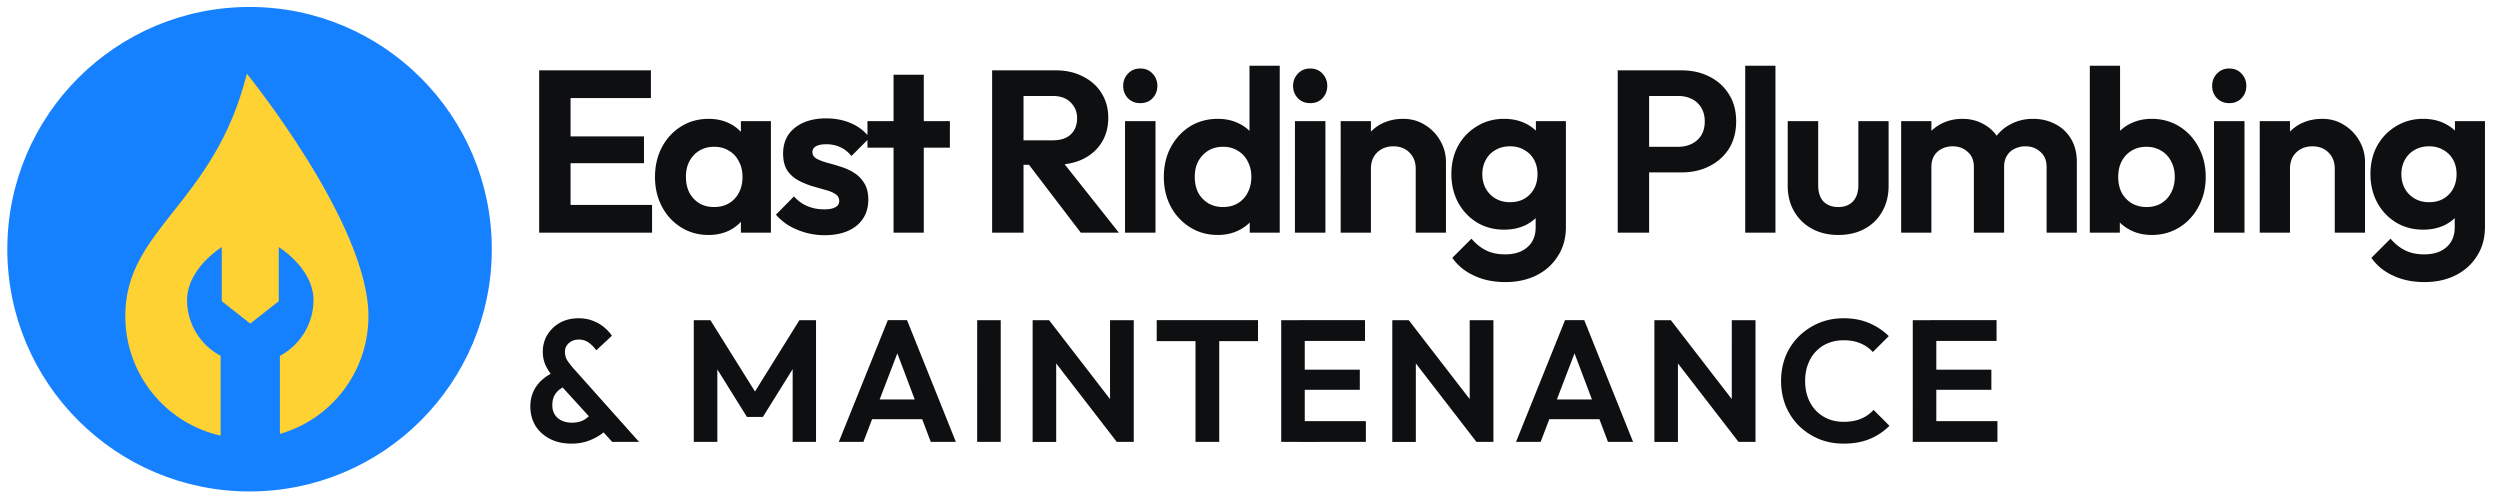
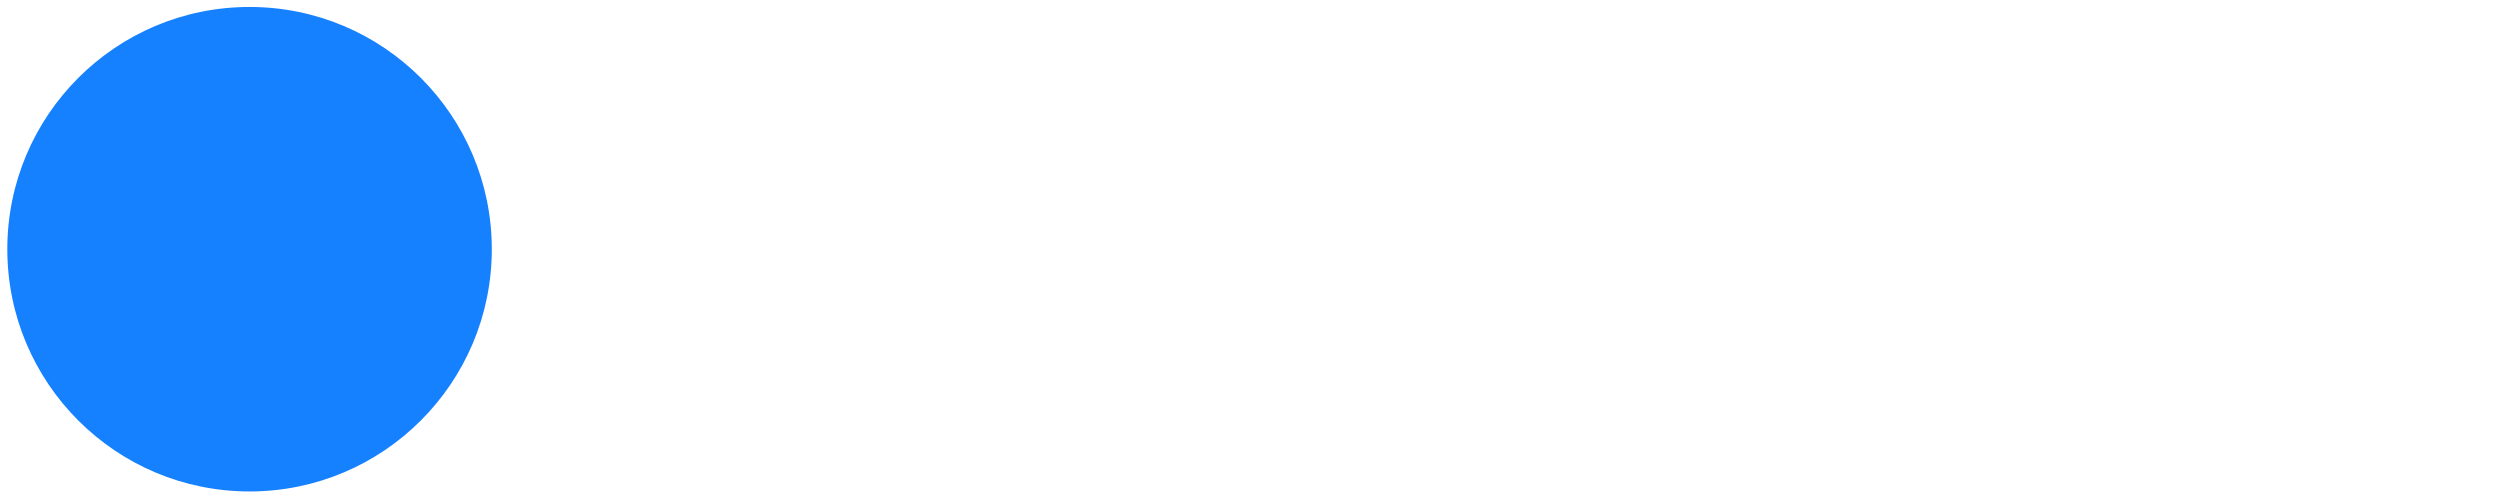
<svg xmlns="http://www.w3.org/2000/svg" width="693" height="137" fill="none">
  <circle cx="69.177" cy="69.08" r="67.15" fill="#1681FF" />
-   <path fill="#FFD234" fill-rule="evenodd" d="M77.59 120.27c14.162-4.018 24.543-17.119 24.543-32.663 0-25.656-33.7-67.17-33.7-67.17C63.875 38.648 55.395 49.37 48.08 58.615c-7.247 9.162-13.349 16.875-13.349 28.992 0 16.224 11.312 29.789 26.426 33.138V98.641c-5.54-2.945-9.311-8.773-9.311-15.482 0-6.135 4.853-11.53 9.627-14.662v14.991l7.9 6.199 7.899-6.2v-7.494l.002-7.498c4.772 3.131 9.627 8.527 9.627 14.661 0 6.71-3.773 12.537-9.311 15.483v21.631Z" clip-rule="evenodd" />
-   <path fill="#0E0F11" d="M149.456 64.495V19.503h8.704v44.992h-8.704Zm6.4 0v-7.68h24.896v7.68h-24.896Zm0-19.264v-7.424h22.656v7.424h-22.656Zm0-18.048v-7.68h24.576v7.68h-24.576Zm40.557 37.952c-2.816 0-5.355-.704-7.616-2.112-2.262-1.408-4.032-3.328-5.312-5.76-1.28-2.432-1.92-5.163-1.92-8.192 0-3.072.64-5.824 1.92-8.256 1.28-2.432 3.05-4.352 5.312-5.76 2.261-1.408 4.8-2.112 7.616-2.112 2.218 0 4.202.448 5.952 1.344 1.749.896 3.136 2.155 4.16 3.776 1.066 1.579 1.642 3.37 1.728 5.376v11.136c-.086 2.048-.662 3.861-1.728 5.44-1.024 1.579-2.411 2.837-4.16 3.776-1.75.896-3.734 1.344-5.952 1.344Zm1.536-7.744c2.346 0 4.245-.768 5.696-2.304 1.45-1.579 2.176-3.605 2.176-6.08 0-1.621-.342-3.05-1.024-4.288-.64-1.28-1.558-2.261-2.752-2.944-1.152-.725-2.518-1.088-4.096-1.088-1.536 0-2.902.363-4.096 1.088-1.152.683-2.07 1.664-2.752 2.944-.64 1.237-.96 2.667-.96 4.288 0 1.664.32 3.136.96 4.416.682 1.237 1.6 2.219 2.752 2.944 1.194.683 2.56 1.024 4.096 1.024Zm7.424 7.104v-8.32l1.344-7.552-1.344-7.424v-7.616h8.32v30.912h-8.32Zm23.161.704a19.46 19.46 0 0 1-5.184-.704 20.22 20.22 0 0 1-4.608-1.92 15.004 15.004 0 0 1-3.648-3.072l4.992-5.056c1.066 1.195 2.304 2.09 3.712 2.688 1.408.597 2.965.896 4.672.896 1.365 0 2.389-.192 3.072-.576.725-.384 1.088-.96 1.088-1.728 0-.853-.384-1.515-1.152-1.984-.726-.47-1.686-.853-2.88-1.152a876.604 876.604 0 0 1-3.776-1.088 23.731 23.731 0 0 1-3.712-1.6 8.652 8.652 0 0 1-2.944-2.752c-.726-1.195-1.088-2.73-1.088-4.608 0-1.963.469-3.67 1.408-5.12.981-1.45 2.368-2.581 4.16-3.392 1.792-.81 3.904-1.216 6.336-1.216 2.56 0 4.864.448 6.912 1.344 2.09.896 3.818 2.24 5.184 4.032l-5.056 5.056c-.939-1.152-2.006-1.984-3.2-2.496-1.152-.512-2.411-.768-3.776-.768-1.238 0-2.198.192-2.88.576-.64.384-.96.917-.96 1.6 0 .768.362 1.365 1.088 1.792.768.427 1.749.81 2.944 1.152 1.194.299 2.432.661 3.712 1.088a14.55 14.55 0 0 1 3.712 1.664 8.467 8.467 0 0 1 2.88 2.88c.768 1.195 1.152 2.73 1.152 4.608 0 3.03-1.088 5.44-3.264 7.232-2.176 1.75-5.142 2.624-8.896 2.624Zm19.157-.704V20.719h8.384v43.776h-8.384Zm-7.232-23.552v-7.36h22.848v7.36h-22.848Zm40.959 4.736v-6.784h10.432c2.133 0 3.776-.533 4.928-1.6 1.195-1.11 1.792-2.624 1.792-4.544 0-1.75-.597-3.2-1.792-4.352-1.152-1.195-2.795-1.792-4.928-1.792h-10.432v-7.104h11.2c2.901 0 5.44.576 7.616 1.728 2.219 1.11 3.925 2.645 5.12 4.608 1.237 1.963 1.856 4.224 1.856 6.784 0 2.645-.619 4.95-1.856 6.912-1.195 1.92-2.901 3.435-5.12 4.544-2.219 1.067-4.8 1.6-7.744 1.6h-11.072Zm-6.4 18.816V19.503h8.704v44.992h-8.704Zm24.576 0-14.848-19.456 8-2.496 17.408 21.952h-10.56Zm12.266 0V33.583h8.448v30.912h-8.448Zm4.224-35.904c-1.366 0-2.496-.448-3.392-1.344-.896-.939-1.344-2.09-1.344-3.456 0-1.323.448-2.453 1.344-3.392.896-.939 2.026-1.408 3.392-1.408 1.408 0 2.538.47 3.392 1.408.896.939 1.344 2.07 1.344 3.392 0 1.365-.448 2.517-1.344 3.456-.854.896-1.984 1.344-3.392 1.344Zm21.507 36.544c-2.859 0-5.419-.704-7.68-2.112-2.262-1.408-4.054-3.328-5.376-5.76-1.28-2.432-1.92-5.163-1.92-8.192 0-3.072.64-5.824 1.92-8.256 1.322-2.432 3.093-4.352 5.312-5.76 2.261-1.408 4.842-2.112 7.744-2.112 2.218 0 4.202.448 5.952 1.344 1.792.896 3.221 2.155 4.288 3.776 1.109 1.579 1.706 3.37 1.792 5.376v11.008c-.086 2.005-.662 3.819-1.728 5.44-1.067 1.621-2.496 2.901-4.288 3.84-1.792.939-3.798 1.408-6.016 1.408Zm1.408-7.744c1.578 0 2.944-.341 4.096-1.024a7.318 7.318 0 0 0 2.752-2.944c.682-1.28 1.024-2.752 1.024-4.416 0-1.621-.342-3.05-1.024-4.288-.64-1.28-1.558-2.261-2.752-2.944-1.152-.725-2.496-1.088-4.032-1.088-1.579 0-2.966.363-4.16 1.088-1.152.725-2.07 1.707-2.752 2.944-.64 1.237-.96 2.667-.96 4.288 0 1.664.32 3.136.96 4.416a7.77 7.77 0 0 0 2.816 2.944c1.194.683 2.538 1.024 4.032 1.024Zm15.744 7.104h-8.32v-8.32l1.344-7.552-1.408-7.424V18.223h8.384v46.272Zm4.217 0V33.583h8.448v30.912h-8.448Zm4.224-35.904c-1.366 0-2.496-.448-3.392-1.344-.896-.939-1.344-2.09-1.344-3.456 0-1.323.448-2.453 1.344-3.392.896-.939 2.026-1.408 3.392-1.408 1.408 0 2.538.47 3.392 1.408.896.939 1.344 2.07 1.344 3.392 0 1.365-.448 2.517-1.344 3.456-.854.896-1.984 1.344-3.392 1.344Zm29.251 35.904V46.767c0-1.835-.576-3.328-1.728-4.48-1.152-1.152-2.646-1.728-4.48-1.728-1.195 0-2.262.256-3.2.768a5.768 5.768 0 0 0-2.24 2.176c-.512.939-.768 2.027-.768 3.264l-3.264-1.664c0-2.432.512-4.544 1.536-6.336a11.346 11.346 0 0 1 4.352-4.288c1.877-1.024 3.989-1.536 6.336-1.536 2.261 0 4.288.576 6.08 1.728a11.981 11.981 0 0 1 4.224 4.416 11.54 11.54 0 0 1 1.536 5.824v19.584h-8.384Zm-20.8 0V33.583h8.384v30.912h-8.384ZM417.3 78.191c-3.285 0-6.187-.597-8.704-1.792-2.517-1.152-4.523-2.795-6.016-4.928l5.312-5.312c1.195 1.408 2.517 2.475 3.968 3.2 1.493.768 3.285 1.152 5.376 1.152 2.603 0 4.651-.661 6.144-1.984 1.536-1.323 2.304-3.157 2.304-5.504v-7.744l1.408-6.784-1.344-6.784v-8.128h8.32v29.312c0 3.072-.725 5.739-2.176 8-1.408 2.304-3.371 4.096-5.888 5.376-2.517 1.28-5.419 1.92-8.704 1.92Zm-.384-14.528c-2.773 0-5.269-.661-7.488-1.984-2.219-1.365-3.968-3.221-5.248-5.568-1.237-2.347-1.856-4.97-1.856-7.872 0-2.901.619-5.504 1.856-7.808 1.28-2.304 3.029-4.117 5.248-5.44 2.219-1.365 4.715-2.048 7.488-2.048 2.304 0 4.331.448 6.08 1.344 1.792.896 3.2 2.133 4.224 3.712 1.024 1.536 1.579 3.35 1.664 5.44v9.728c-.085 2.048-.661 3.883-1.728 5.504-1.024 1.579-2.432 2.816-4.224 3.712-1.749.853-3.755 1.28-6.016 1.28Zm1.664-7.616c1.536 0 2.859-.32 3.968-.96a7.236 7.236 0 0 0 2.688-2.752c.64-1.195.96-2.539.96-4.032 0-1.536-.32-2.88-.96-4.032a6.788 6.788 0 0 0-2.688-2.688c-1.109-.683-2.432-1.024-3.968-1.024s-2.88.341-4.032 1.024c-1.152.64-2.048 1.557-2.688 2.752-.64 1.152-.96 2.475-.96 3.968 0 1.45.32 2.773.96 3.968a7.236 7.236 0 0 0 2.688 2.752c1.152.683 2.496 1.024 4.032 1.024Zm36.251-8.256v-7.104h10.432c1.365 0 2.602-.277 3.712-.832a6.408 6.408 0 0 0 2.624-2.368c.64-1.067.96-2.347.96-3.84 0-1.45-.32-2.71-.96-3.776a6.275 6.275 0 0 0-2.624-2.432c-1.11-.555-2.347-.832-3.712-.832h-10.432v-7.104h11.328c2.858 0 5.418.576 7.68 1.728 2.304 1.152 4.117 2.795 5.44 4.928 1.322 2.09 1.984 4.587 1.984 7.488 0 2.901-.662 5.419-1.984 7.552-1.323 2.09-3.136 3.712-5.44 4.864-2.262 1.152-4.822 1.728-7.68 1.728h-11.328Zm-6.4 16.704V19.503h8.704v44.992h-8.704Zm35.341 0V18.223h8.384v46.272h-8.384Zm25.797.64c-2.731 0-5.163-.576-7.296-1.728a12.681 12.681 0 0 1-4.928-4.8c-1.195-2.048-1.792-4.416-1.792-7.104v-17.92h8.448v17.728c0 1.28.213 2.39.64 3.328a4.462 4.462 0 0 0 1.92 2.048c.853.47 1.856.704 3.008.704 1.749 0 3.114-.533 4.096-1.6.981-1.067 1.472-2.56 1.472-4.48V33.583h8.384v17.92c0 2.73-.598 5.12-1.792 7.168-1.152 2.048-2.795 3.648-4.928 4.8-2.091 1.11-4.502 1.664-7.232 1.664Zm17.428-.64V33.583h8.384v30.912h-8.384Zm20.16 0v-18.24c0-1.792-.576-3.179-1.728-4.16-1.109-1.024-2.496-1.536-4.16-1.536-1.109 0-2.112.235-3.008.704a4.839 4.839 0 0 0-2.112 1.92c-.512.853-.768 1.877-.768 3.072l-3.264-1.6c0-2.39.512-4.459 1.536-6.208a10.823 10.823 0 0 1 4.288-4.032c1.792-.981 3.819-1.472 6.08-1.472 2.133 0 4.075.49 5.824 1.472 1.749.939 3.136 2.283 4.16 4.032 1.024 1.707 1.536 3.776 1.536 6.208v19.84h-8.384Zm20.16 0v-18.24c0-1.792-.576-3.179-1.728-4.16-1.109-1.024-2.496-1.536-4.16-1.536a6.635 6.635 0 0 0-3.008.704 4.839 4.839 0 0 0-2.112 1.92c-.512.853-.768 1.877-.768 3.072l-4.8-1.152c.171-2.475.832-4.608 1.984-6.4 1.152-1.835 2.667-3.243 4.544-4.224 1.877-1.024 3.968-1.536 6.272-1.536 2.304 0 4.373.49 6.208 1.472 1.835.939 3.285 2.304 4.352 4.096 1.067 1.792 1.6 3.925 1.6 6.4v19.584h-8.384Zm29.132.64c-2.219 0-4.224-.47-6.016-1.408-1.792-.939-3.221-2.219-4.288-3.84-1.067-1.621-1.643-3.435-1.728-5.44V43.439c.085-2.005.661-3.797 1.728-5.376 1.109-1.621 2.56-2.88 4.352-3.776 1.792-.896 3.776-1.344 5.952-1.344 2.859 0 5.419.704 7.68 2.112 2.261 1.408 4.032 3.328 5.312 5.76 1.323 2.432 1.984 5.184 1.984 8.256 0 3.03-.661 5.76-1.984 8.192-1.28 2.432-3.051 4.352-5.312 5.76-2.261 1.408-4.821 2.112-7.68 2.112Zm-1.408-7.744c1.536 0 2.88-.341 4.032-1.024a7.311 7.311 0 0 0 2.752-2.944c.683-1.28 1.024-2.752 1.024-4.416 0-1.621-.341-3.05-1.024-4.288-.64-1.28-1.557-2.261-2.752-2.944-1.195-.725-2.56-1.088-4.096-1.088s-2.901.363-4.096 1.088c-1.152.683-2.069 1.664-2.752 2.944-.64 1.237-.96 2.667-.96 4.288 0 1.664.32 3.136.96 4.416a7.778 7.778 0 0 0 2.816 2.944c1.195.683 2.56 1.024 4.096 1.024Zm-15.744 7.104V18.223h8.384v22.976l-1.408 7.424 1.344 7.552v8.32h-8.32Zm34.425 0V33.583h8.448v30.912h-8.448Zm4.224-35.904c-1.365 0-2.496-.448-3.392-1.344-.896-.939-1.344-2.09-1.344-3.456 0-1.323.448-2.453 1.344-3.392.896-.939 2.027-1.408 3.392-1.408 1.408 0 2.539.47 3.392 1.408.896.939 1.344 2.07 1.344 3.392 0 1.365-.448 2.517-1.344 3.456-.853.896-1.984 1.344-3.392 1.344Zm29.251 35.904V46.767c0-1.835-.576-3.328-1.728-4.48-1.152-1.152-2.645-1.728-4.48-1.728-1.195 0-2.261.256-3.2.768a5.775 5.775 0 0 0-2.24 2.176c-.512.939-.768 2.027-.768 3.264l-3.264-1.664c0-2.432.512-4.544 1.536-6.336a11.353 11.353 0 0 1 4.352-4.288c1.877-1.024 3.989-1.536 6.336-1.536 2.261 0 4.288.576 6.08 1.728a11.981 11.981 0 0 1 4.224 4.416 11.54 11.54 0 0 1 1.536 5.824v19.584h-8.384Zm-20.8 0V33.583h8.384v30.912h-8.384Zm45.666 13.696c-3.286 0-6.187-.597-8.704-1.792-2.518-1.152-4.523-2.795-6.016-4.928l5.312-5.312c1.194 1.408 2.517 2.475 3.968 3.2 1.493.768 3.285 1.152 5.376 1.152 2.602 0 4.65-.661 6.144-1.984 1.536-1.323 2.304-3.157 2.304-5.504v-7.744l1.408-6.784-1.344-6.784v-8.128h8.32v29.312c0 3.072-.726 5.739-2.176 8-1.408 2.304-3.371 4.096-5.888 5.376-2.518 1.28-5.419 1.92-8.704 1.92Zm-.384-14.528c-2.774 0-5.27-.661-7.488-1.984-2.219-1.365-3.968-3.221-5.248-5.568-1.238-2.347-1.856-4.97-1.856-7.872 0-2.901.618-5.504 1.856-7.808 1.28-2.304 3.029-4.117 5.248-5.44 2.218-1.365 4.714-2.048 7.488-2.048 2.304 0 4.33.448 6.08 1.344 1.792.896 3.2 2.133 4.224 3.712 1.024 1.536 1.578 3.35 1.664 5.44v9.728c-.086 2.048-.662 3.883-1.728 5.504-1.024 1.579-2.432 2.816-4.224 3.712-1.75.853-3.755 1.28-6.016 1.28Zm1.664-7.616c1.536 0 2.858-.32 3.968-.96a7.236 7.236 0 0 0 2.688-2.752c.64-1.195.96-2.539.96-4.032 0-1.536-.32-2.88-.96-4.032a6.788 6.788 0 0 0-2.688-2.688c-1.11-.683-2.432-1.024-3.968-1.024s-2.88.341-4.032 1.024c-1.152.64-2.048 1.557-2.688 2.752-.64 1.152-.96 2.475-.96 3.968 0 1.45.32 2.773.96 3.968a7.236 7.236 0 0 0 2.688 2.752c1.152.683 2.496 1.024 4.032 1.024Zm-503.631 66.448-15.744-17.28c-1.184-1.312-2.064-2.56-2.64-3.744-.576-1.216-.864-2.544-.864-3.984 0-1.696.416-3.248 1.248-4.656a9.547 9.547 0 0 1 3.504-3.36c1.504-.832 3.216-1.248 5.136-1.248 1.504 0 2.848.24 4.032.72 1.184.448 2.208 1.04 3.072 1.776.896.736 1.616 1.52 2.16 2.352l-4.32 4.032c-.672-.928-1.392-1.648-2.16-2.16-.768-.544-1.664-.816-2.688-.816-1.088 0-2 .32-2.736.96-.736.64-1.104 1.44-1.104 2.4 0 .896.192 1.664.576 2.304.384.608.912 1.312 1.584 2.112l18.384 20.592h-7.44Zm-11.28.48c-2.304 0-4.32-.448-6.048-1.344-1.696-.896-3.024-2.112-3.984-3.648-.928-1.568-1.392-3.344-1.392-5.328 0-2.048.544-3.888 1.632-5.52 1.12-1.632 2.768-2.96 4.944-3.984l2.832 4.032c-1.088.512-1.92 1.2-2.496 2.064-.544.832-.816 1.872-.816 3.12 0 .96.224 1.808.672 2.544.448.704 1.088 1.264 1.92 1.68.832.384 1.792.576 2.88.576 1.376 0 2.528-.288 3.456-.864a6.622 6.622 0 0 0 2.208-2.208l4.224 4.608c-.64.768-1.472 1.472-2.496 2.112a15.573 15.573 0 0 1-3.456 1.584c-1.28.384-2.64.576-4.08.576Zm33.884-.48V88.751h4.608l13.68 21.888h-2.64l13.632-21.888h4.608v33.744h-6.48v-22.56l1.248.384-9.504 15.264h-4.416l-9.504-15.264 1.296-.384v22.56h-6.528Zm40.205 0 13.584-33.744h5.328l13.536 33.744h-6.96l-10.464-27.696h2.4l-10.608 27.696h-6.816Zm7.2-6.288v-5.472h18.144v5.472h-18.144Zm31.153 6.288V88.751h6.528v33.744h-6.528Zm15.373 0V88.751h4.56l1.968 6.528v27.216h-6.528Zm23.328 0-20.016-25.92 1.248-7.824 20.016 25.92-1.248 7.824Zm0 0-1.872-6.336V88.751h6.576v33.744h-4.704Zm21.819 0V89.471h6.576v33.024h-6.576Zm-10.752-27.936v-5.808h28.08v5.808h-28.08Zm34.508 27.936V88.751h6.528v33.744h-6.528Zm4.8 0v-5.76h18.672v5.76H359.95Zm0-14.448v-5.568h16.992v5.568H359.95Zm0-13.536v-5.76h18.432v5.76H359.95Zm25.995 27.984V88.751h4.56l1.968 6.528v27.216h-6.528Zm23.328 0-20.016-25.92 1.248-7.824 20.016 25.92-1.248 7.824Zm0 0-1.872-6.336V88.751h6.576v33.744h-4.704Zm10.971 0 13.584-33.744h5.328l13.536 33.744h-6.96l-10.464-27.696h2.4l-10.608 27.696h-6.816Zm7.2-6.288v-5.472h18.144v5.472h-18.144Zm31.153 6.288V88.751h4.56l1.968 6.528v27.216h-6.528Zm23.328 0-20.016-25.92 1.248-7.824 20.016 25.92-1.248 7.824Zm0 0-1.872-6.336V88.751h6.576v33.744h-4.704Zm29.115.48c-2.464 0-4.752-.432-6.864-1.296a17.817 17.817 0 0 1-5.568-3.696 17.15 17.15 0 0 1-3.648-5.568c-.832-2.112-1.248-4.384-1.248-6.816 0-2.432.416-4.704 1.248-6.816a16.612 16.612 0 0 1 3.648-5.52c1.6-1.568 3.44-2.8 5.52-3.696 2.112-.896 4.416-1.344 6.912-1.344 2.688 0 5.056.448 7.104 1.344a17.27 17.27 0 0 1 5.424 3.6l-4.416 4.416c-.928-1.024-2.064-1.824-3.408-2.4-1.344-.576-2.912-.864-4.704-.864-1.568 0-3.008.272-4.32.816a9.285 9.285 0 0 0-3.36 2.304c-.96.992-1.696 2.192-2.208 3.6-.512 1.376-.768 2.896-.768 4.56 0 1.696.256 3.232.768 4.608a10.61 10.61 0 0 0 2.208 3.6c.96.992 2.08 1.76 3.36 2.304 1.312.544 2.752.816 4.32.816 1.888 0 3.504-.288 4.848-.864 1.376-.576 2.528-1.392 3.456-2.448l4.416 4.416a16.738 16.738 0 0 1-5.472 3.648c-2.08.864-4.496 1.296-7.248 1.296Zm19.179-.48V88.751h6.528v33.744h-6.528Zm4.8 0v-5.76h18.672v5.76h-18.672Zm0-14.448v-5.568h16.992v5.568h-16.992Zm0-13.536v-5.76h18.432v5.76h-18.432Z" />
</svg>